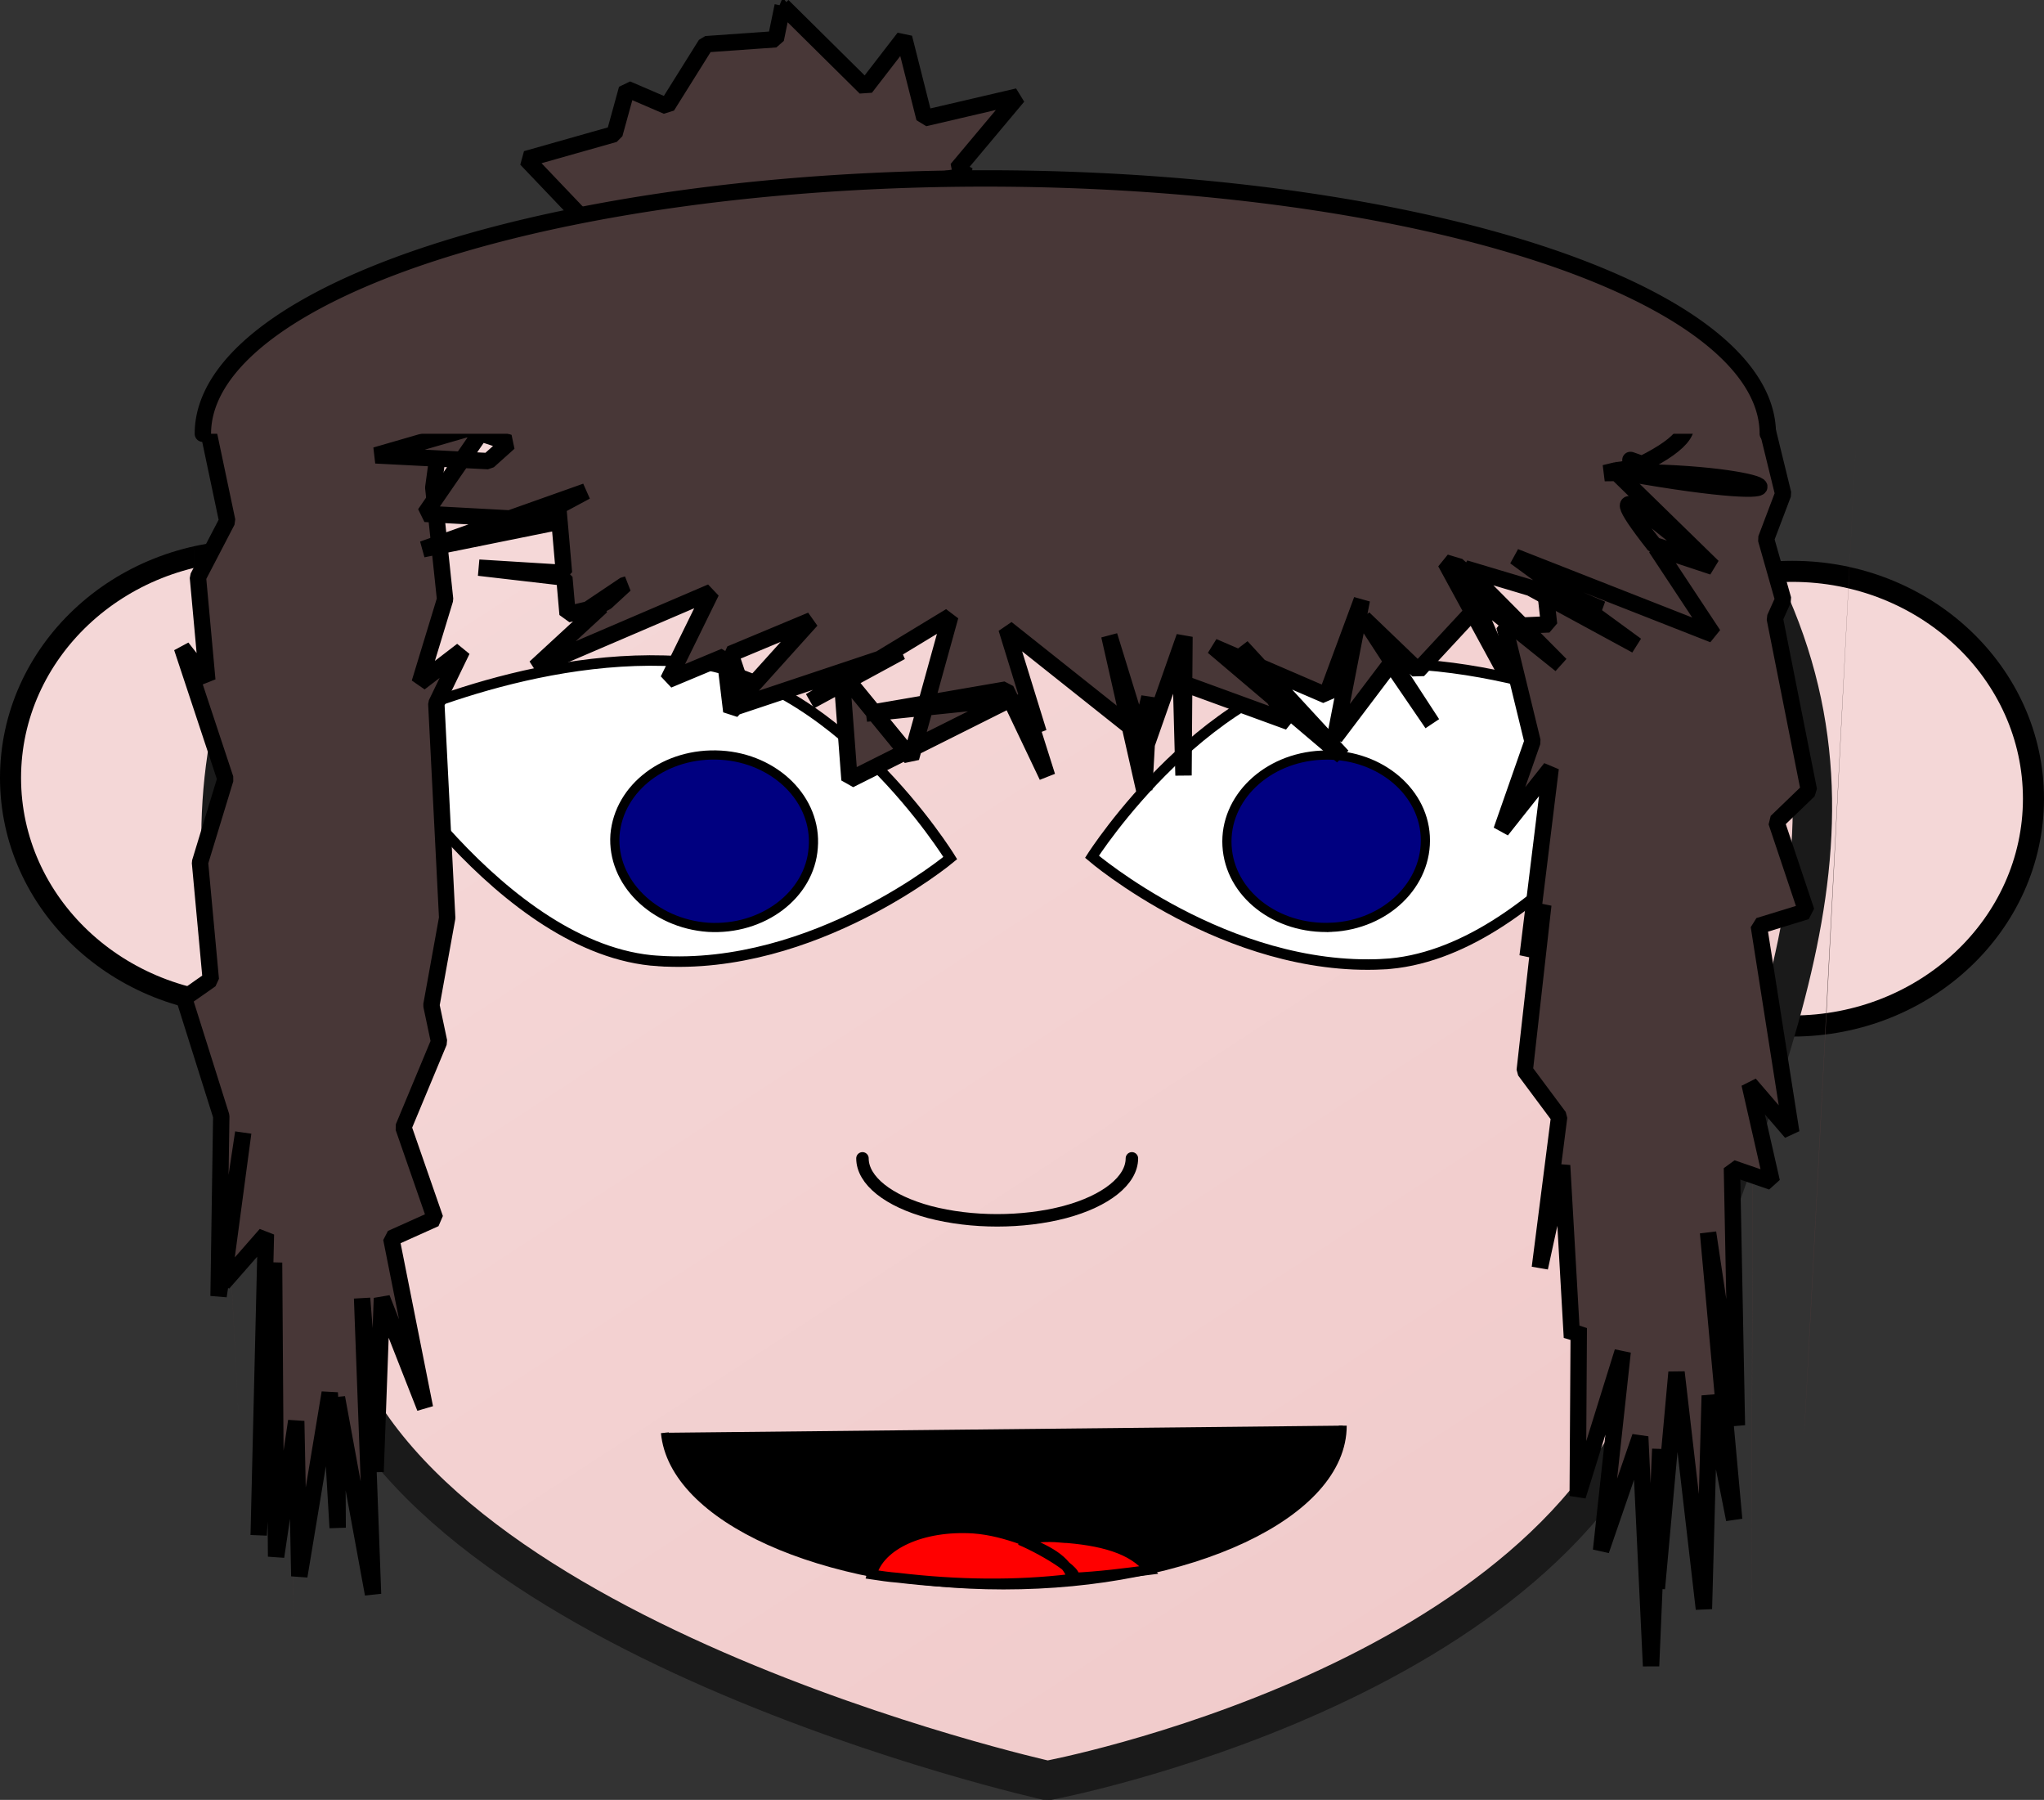
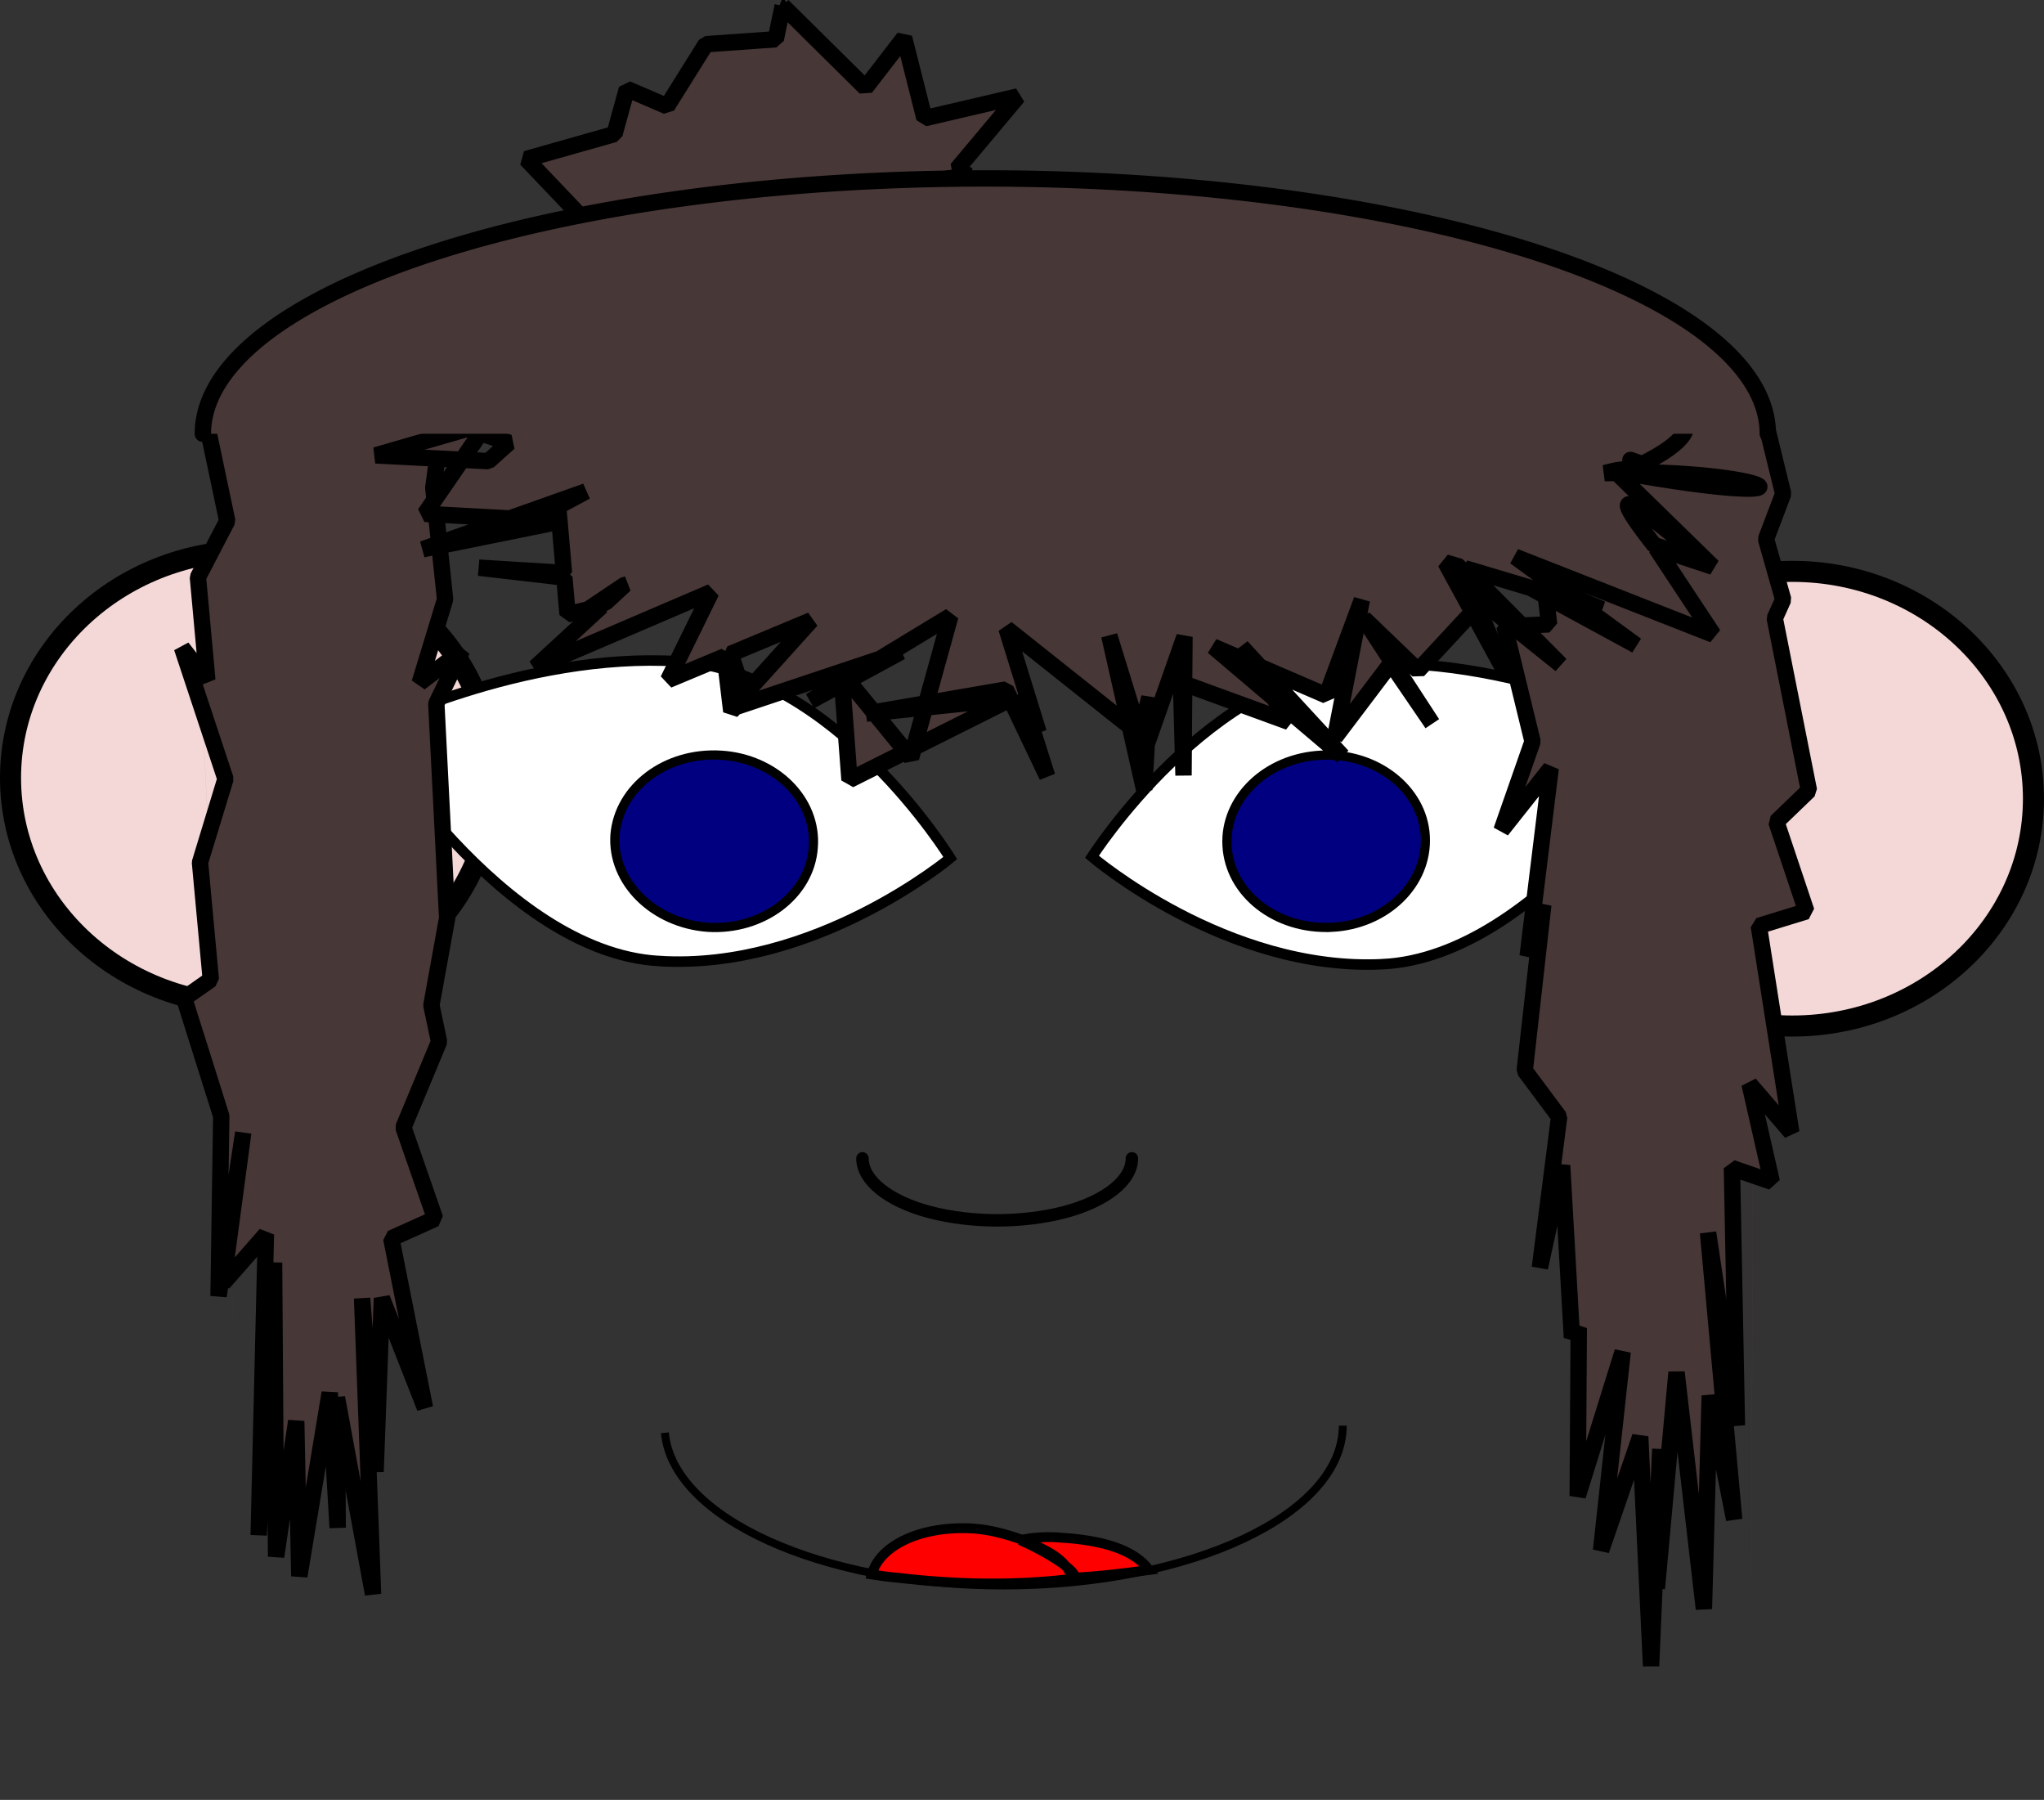
<svg xmlns="http://www.w3.org/2000/svg" xmlns:ns1="http://www.inkscape.org/namespaces/inkscape" xmlns:ns2="http://sodipodi.sourceforge.net/DTD/sodipodi-0.dtd" xmlns:xlink="http://www.w3.org/1999/xlink" version="1.1" id="Layer_3" x="0px" y="0px" width="174.733" height="153.827" viewBox="0 0 174.733 153.827" xml:space="preserve" ns1:version="0.91 r13725" ns2:docname="starter girl 4.svg">
  <rect x="0" y="0" width="174.733" height="153.827" fill="#333333" stroke="none" />
  <defs id="defs17">
    <linearGradient ns1:collect="always" id="linearGradient4372">
      <stop style="stop-color:#f5d9d9;stop-opacity:1" offset="0" id="stop4374" />
      <stop style="stop-color:#f0c8c8;stop-opacity:1" offset="1" id="stop4376" />
    </linearGradient>
    <pattern y="0" x="0" height="6" width="6" patternUnits="userSpaceOnUse" id="EMFhbasepattern" />
    <linearGradient ns1:collect="always" xlink:href="#linearGradient4372" id="linearGradient4378" x1="357.345" y1="288.054" x2="444.487" y2="421.872" gradientUnits="userSpaceOnUse" gradientTransform="translate(-298.868,-263.526)" />
  </defs>
  <ns2:namedview pagecolor="#ffffff" bordercolor="#666666" borderopacity="1" objecttolerance="10" gridtolerance="10" guidetolerance="10" ns1:pageopacity="0" ns1:pageshadow="2" ns1:window-width="1536" ns1:window-height="801" id="namedview15" showgrid="false" ns1:zoom="3.3712566" ns1:cx="26.996555" ns1:cy="69.631365" ns1:window-x="-8" ns1:window-y="-8" ns1:window-maximized="1" ns1:current-layer="Layer_3" fit-margin-top="0" fit-margin-left="0" fit-margin-right="0" fit-margin-bottom="0" />
  <path style="opacity:1;fill:#483737;fill-opacity:1;stroke:#000000;stroke-width:1.4;stroke-linecap:round;stroke-linejoin:bevel;stroke-miterlimit:4;stroke-dasharray:none;stroke-dashoffset:0;stroke-opacity:1" d="m 66.909,0.498 -0.59,2.858 -5.977,0.422 -3.317,5.301 -3.432,-1.477 -1.062,3.853 -7.547,2.137 5.811,6.099 32.006,-4.692 -0.997,-0.537 5.215,-6.221 -7.994,1.863 -1.739,-6.881 -3.301,4.276 -7.077,-7.001 z" id="path46956" ns1:connector-curvature="0" />
  <ellipse ry="19.429" rx="20.615" cy="66.48" cx="21.515" id="ellipse4364" style="opacity:1;fill:#f4d7d7;fill-opacity:1;stroke:#000000;stroke-width:1.8;stroke-linecap:round;stroke-linejoin:bevel;stroke-miterlimit:4;stroke-dasharray:none;stroke-dashoffset:0;stroke-opacity:1" />
  <ellipse style="opacity:1;fill:#f4d7d7;fill-opacity:1;stroke:#000000;stroke-width:1.8;stroke-linecap:round;stroke-linejoin:bevel;stroke-miterlimit:4;stroke-dasharray:none;stroke-dashoffset:0;stroke-opacity:1" id="path4353" cx="153.217" cy="68.259" rx="20.615" ry="19.429" />
-   <path ns1:connector-curvature="0" id="path4160" d="m 87.377,19.848 c -25.307,0.055 -49.25,4.867 -61.875,27.6 -12.682,22.788 -4.392,39.648 2.264,66.052 6.656,26.404 61.773,38.673 61.773,38.673 0,0 43.576,-8.121 52.408,-35.113 8.832,-26.992 19.931,-46.824 7.306,-69.612 -12.625,-22.733 -36.568,-27.545 -61.876,-27.6 z" style="fill:url(#linearGradient4378);fill-opacity:1;fill-rule:nonzero;stroke:#1a1a1a;stroke-width:3.365px;stroke-linecap:round;stroke-linejoin:bevel;stroke-miterlimit:4;stroke-dasharray:none;stroke-opacity:1" ns2:nodetypes="cczczcc" />
-   <path ns1:connector-curvature="0" id="path4162" d="m 114.789,121.841 c 0,7.578 -12.967,13.662 -29.004,13.662 -15.526,0 -28.265,-5.752 -28.947,-13.053 z" style="fill:#000000;fill-opacity:1;fill-rule:nonzero;stroke:none" />
+   <path ns1:connector-curvature="0" id="path4162" d="m 114.789,121.841 z" style="fill:#000000;fill-opacity:1;fill-rule:nonzero;stroke:none" />
  <path ns1:connector-curvature="0" id="path4164" d="m 114.789,121.841 c 0,7.578 -12.967,13.662 -29.004,13.662 -15.526,0 -28.265,-5.752 -28.947,-13.053" style="fill:none;stroke:#000000;stroke-width:0.673px;stroke-linecap:butt;stroke-linejoin:miter;stroke-miterlimit:4;stroke-dasharray:none;stroke-opacity:1" />
  <path ns1:connector-curvature="0" id="path4166" d="m 90.676,131.41 c 3.412,0.221 6.199,0.94 7.564,2.766 -2.161,0.277 -4.208,0.553 -6.597,0.664 -0.512,-1.604 -2.161,-2.378 -4.322,-3.263 0.967,-0.166 2.104,-0.277 3.355,-0.166 z m -3.355,0.166 c -0.057,0.055 -0.114,0.055 -0.114,0.055 2.104,0.885 5.858,3.153 4.265,3.319 -4.607,0.553 -9.611,0.498 -14.73,-0.111 -0.739,-0.055 -1.478,-0.166 -2.218,-0.277 0.682,-2.544 4.322,-4.204 8.701,-3.927 1.479,0.111 2.844,0.498 4.095,0.94 z" style="fill:#ff0000;fill-opacity:1;fill-rule:nonzero;stroke:#000000;stroke-width:0.841px;stroke-linecap:butt;stroke-linejoin:miter;stroke-miterlimit:4;stroke-dasharray:none;stroke-opacity:1" />
  <path ns1:connector-curvature="0" id="path4168" d="m 118.201,82.404 c -13.365,0.664 -24.853,-9.181 -24.853,-9.181 0,0 10.066,-15.819 23.431,-16.483 13.365,-0.608 26.502,6.25 26.502,6.25 0,0 -11.715,18.75 -25.08,19.414 z" style="fill:#ffffff;fill-opacity:1;fill-rule:nonzero;stroke:#000000;stroke-width:0.897px;stroke-linecap:butt;stroke-linejoin:miter;stroke-miterlimit:4;stroke-dasharray:none;stroke-opacity:1" />
  <path ns1:connector-curvature="0" id="path4170" d="m 113.822,79.252 c -4.72,0.221 -8.701,-2.876 -8.929,-6.969 -0.228,-4.038 3.355,-7.522 8.076,-7.743 4.663,-0.221 8.644,2.876 8.872,6.914 0.228,4.093 -3.355,7.577 -8.019,7.799 z" style="fill:#000080;fill-opacity:1;fill-rule:nonzero;stroke:#000000;stroke-width:0.785px;stroke-linecap:butt;stroke-linejoin:miter;stroke-miterlimit:4;stroke-dasharray:none;stroke-opacity:1" />
  <path ns1:connector-curvature="0" id="path4172" d="m 96.761,98.998 c 0,1.881 -2.218,3.651 -5.744,4.591 -3.583,0.94 -7.962,0.94 -11.545,0 -3.526,-0.94 -5.744,-2.71 -5.744,-4.591" style="fill:none;stroke:#000000;stroke-width:1.066px;stroke-linecap:round;stroke-linejoin:bevel;stroke-miterlimit:4;stroke-dasharray:none;stroke-opacity:1" />
  <path ns1:connector-curvature="0" id="path4174" d="m 56.269,82.128 c 13.365,0.885 24.966,-8.794 24.966,-8.794 0,0 -9.782,-15.93 -23.203,-16.814 -13.365,-0.83 -26.616,5.863 -26.616,5.863 0,0 11.431,18.916 24.853,19.746 z" style="fill:#ffffff;fill-opacity:1;fill-rule:nonzero;stroke:#000000;stroke-width:0.897px;stroke-linecap:butt;stroke-linejoin:miter;stroke-miterlimit:4;stroke-dasharray:none;stroke-opacity:1" />
  <path ns1:connector-curvature="0" id="path4176" d="m 60.534,79.252 c 4.663,0.277 8.701,-2.766 8.986,-6.803 0.341,-4.093 -3.242,-7.633 -7.905,-7.909 -4.72,-0.277 -8.701,2.765 -9.042,6.803 -0.284,4.038 3.299,7.577 7.962,7.909 z" style="fill:#000080;fill-opacity:1;fill-rule:nonzero;stroke:#000000;stroke-width:0.785px;stroke-linecap:butt;stroke-linejoin:miter;stroke-miterlimit:4;stroke-dasharray:none;stroke-opacity:1" />
-   <path ns1:connector-curvature="0" id="path4206" d="m 158.75,36.054 c -4.436,86.34 -4.55,87.059 -4.55,87.059 z" style="fill:#483737;fill-opacity:1;fill-rule:nonzero;stroke:none" />
  <path ns1:connector-curvature="0" id="path4210" d="m 139.813,39.539 c 5.858,82.635 5.858,83.354 5.858,83.354 z" style="fill:#483737;fill-opacity:1;fill-rule:nonzero;stroke:none" />
  <path ns1:connector-curvature="0" id="path4214" d="m 149.993,39.096 c -0.228,98.564 -0.284,99.394 -0.284,99.394 z" style="fill:#483737;fill-opacity:1;fill-rule:nonzero;stroke:none" />
  <path ns1:connector-curvature="0" id="path4222" d="m 16.004,36.054 c 4.436,86.34 4.493,87.059 4.493,87.059 z" style="fill:#483737;fill-opacity:1;fill-rule:nonzero;stroke:none" />
  <path ns1:connector-curvature="0" id="path4226" d="m 34.942,39.539 c -5.858,82.635 -5.858,83.354 -5.858,83.354 z" style="fill:#483737;fill-opacity:1;fill-rule:nonzero;stroke:none" />
  <path ns1:connector-curvature="0" id="path4230" d="m 24.763,39.096 c 0.228,98.564 0.284,99.394 0.284,99.394 z" style="fill:#483737;fill-opacity:1;fill-rule:nonzero;stroke:none" />
  <path style="opacity:1;fill:#483737;fill-opacity:1;stroke:#000000;stroke-width:1.4;stroke-linecap:round;stroke-linejoin:bevel;stroke-miterlimit:4;stroke-dasharray:none;stroke-dashoffset:0;stroke-opacity:1" d="m 17.614,35.836 -0.005,0.065 1.816,8.623 -2.505,4.812 0.802,8.789 -2.169,-2.78 3.719,11.224 -2.176,7.142 0.924,10.006 -2.28,1.6 3.174,10.069 -0.23,15.382 2.108,-13.972 -1.722,12.869 3.66,-4.174 -0.616,25.713 1.315,-23.296 0.172,25.127 1.722,-11.586 0.263,13.258 2.602,-15.678 0.677,11.539 -0.061,-11.121 3.084,16.79 -0.934,-25.281 1.153,14.825 0.541,-14.834 3.68,9.369 -2.88,-14.476 3.75,-1.685 -2.713,-7.806 3.049,-7.316 -0.657,-3.118 1.35,-7.464 -0.929,-18.319 2.207,-4.552 -3.633,2.786 2.176,-7.142 -1.009,-9.552 0.797,-5.837 -2.362,0 -0.263,0.365 0.019,-0.365 -17.614,0 z" id="path46926" ns1:connector-curvature="0" />
  <path style="opacity:1;fill:#483737;fill-opacity:1;stroke:#000000;stroke-width:1.4;stroke-linecap:round;stroke-linejoin:bevel;stroke-miterlimit:4;stroke-dasharray:none;stroke-dashoffset:0;stroke-opacity:1" d="m 130.247,33.934 2.176,19.426 -3.811,0.17 2.398,9.84 -2.656,7.594 4.207,-5.309 -1.971,16.068 1.342,-4.396 -1.59,14.17 2.943,3.953 -1.648,12.896 1.902,-8.742 0.838,14.701 0.586,-0.807 -0.09,14.359 3.842,-12.332 -1.846,16.98 3.346,-9.721 0.928,19.6 0.787,-18.549 -0.291,11.924 1.68,-18.482 2.342,20.225 0.498,-18.229 2.088,10.588 -2.232,-24.514 2.467,16.469 -0.426,-21.992 3.408,1.176 -1.902,-8.363 3.568,4.148 -2.775,-17.654 4.062,-1.248 -2.562,-7.65 2.783,-2.68 -2.92,-14.711 0.721,-1.602 -1.469,-5.168 1.467,-3.869 -2.025,-8.27 -17.705,0 0.764,7.604 -2.377,-7.604 -0.846,0 z" id="path46933" ns1:connector-curvature="0" />
  <path style="opacity:1;fill:#483737;fill-opacity:1;stroke:#000000;stroke-width:1.4;stroke-linecap:round;stroke-linejoin:bevel;stroke-miterlimit:4;stroke-dasharray:none;stroke-dashoffset:0;stroke-opacity:1" d="m 97.81,67.498 0.219,-3.893 -0.182,0.516 -0.418,-1.357 -0.841,-0.67 z m -1.222,-5.404 -1.759,-7.77 2.6,8.439 0.047,0.037 0.778,-3.211 -0.226,4.016 3.228,-9.184 -0.03,4.008 8.949,3.266 -1.283,-2.039 -5.183,-4.395 3.315,1.43 -0.892,-1.418 1.579,1.715 5.682,2.449 3.025,-8.166 -2.287,11.729 4.779,-6.32 3.528,5.164 -5.866,-9.004 4.651,4.467 4.648,-5.008 -2.305,-4.23 1.239,0.371 1.478,3.418 0.406,-0.438 6.725,5.389 -8.181,-8.242 5.604,1.674 9.036,4.91 -5.113,-3.738 2.182,0.652 -3.105,-1.326 -4.319,-3.158 16.947,6.656 -4.897,-7.41 4.859,1.609 -8.211,-8.014 -1.042,0.012 0.846,-0.205 -0.09,-0.086 0.207,0.059 c 3.355,-0.343 -0.373,-1.457 2.25,-0.543 14.8,-7.399 -16.605,-8.015 -49.636,-7.176 -24.964,0.634 -50.857,2.1 -58.435,2.096 l -1.176,0.793 3.02,-0.629 5.781,1.908 1.722,-0.498 -0.597,0.869 2.449,0.809 -1.763,1.58 -2.251,-0.115 -3.179,4.619 7.259,0.393 6.512,-2.311 -2.377,1.277 0.109,1.262 -2.231,-0.121 2.122,-1.141 -0.036,-0.418 -2.322,1.547 -1.776,-0.096 -7.434,2.637 11.682,-2.363 -0.003,-0.045 0.182,0.01 -0.178,0.035 0.382,4.383 -7.276,-0.449 7.309,0.848 0.275,3.137 1.741,-0.41 3.165,-2.125 0.003,0 -1.607,1.482 -0.935,0.494 0.537,-0.127 -5.68,5.238 15.062,-6.457 -3.689,7.52 4.835,-2.018 0.564,4.699 0.325,-0.352 12.377,-4.133 6.023,-3.652 -2.063,7.447 6.81,-1.174 0.373,0.783 -7.284,0.754 -0.949,3.422 8.253,-4.133 3.138,6.588 -2.231,-7.059 1.498,3.312 -2.747,-8.891 10.55,8.385 z m -18.462,1.797 -0.677,0.34 0.436,0.533 z m -0.677,0.34 -2.711,-3.312 -0.688,0.07 0.654,-0.113 -2.216,-2.707 -0.489,0.268 0.622,8.213 z m -5.451,-5.795 -0.014,-0.166 -2.723,1.65 2.737,-1.484 z m -0.014,-0.166 0.392,-0.238 -0.451,-0.553 0.06,0.791 z m 0.392,-0.238 0.112,0.137 4.534,-2.461 -1.804,0.604 z m 2.329,2.844 0.035,0.043 4.337,-0.449 0.101,-0.363 -4.472,0.77 z m -23.817,-8.936 -0.627,0.148 -1.29,0.865 z m -11.385,-12.645 1.566,-2.273 -1.126,-0.371 -7.832,2.266 z m 99.145,1.051 -0.508,-0.145 -0.117,0.027 0.196,0.193 0.584,-0.008 1.116,0.291 -1.028,-0.291 c 17.252,3.086 13.383,-0.099 -0.243,-0.068 z m -12.363,11.512 -0.412,0.441 2.906,5.336 z m -18.57,5.131 -0.687,-0.297 1.868,2.965 5.86,4.971 z m -6.485,1.441 -0.268,-0.098 0.212,7.941 z m -37.61,0.941 -1.17,-3.482 6.905,-2.883 z m 82.248,-11.375 -4.453,-1.404 c -6.01,-7.649 1.626,-0.7 4.453,1.404 z" id="path46940" ns1:connector-curvature="0" ns2:nodetypes="cccccccccccccccccccccccccccccccccccccccccccccccccscccccccccccccccccccccccccccccccccccccccccccccccccccccccccccccccccccccccccccccccccccccccccccccccccccccccccccccccccccccccccccc" />
  <path style="opacity:1;fill:#483737;fill-opacity:1;stroke:#000000;stroke-width:1.4;stroke-linecap:round;stroke-linejoin:bevel;stroke-miterlimit:4;stroke-dasharray:none;stroke-dashoffset:0;stroke-opacity:1" id="path46950" ns2:type="arc" ns2:cx="-84.231941" ns2:cy="-37.069981" ns2:rx="66.889145" ns2:ry="21.820009" ns2:start="0" ns2:end="3.1415927" ns2:open="true" d="m -17.343,-37.07 a 66.889,21.82 0 0 1 -33.445,18.897 66.889,21.82 0 0 1 -66.889,-1e-6 66.889,21.82 0 0 1 -33.445,-18.897" transform="scale(-1,-1)" />
</svg>